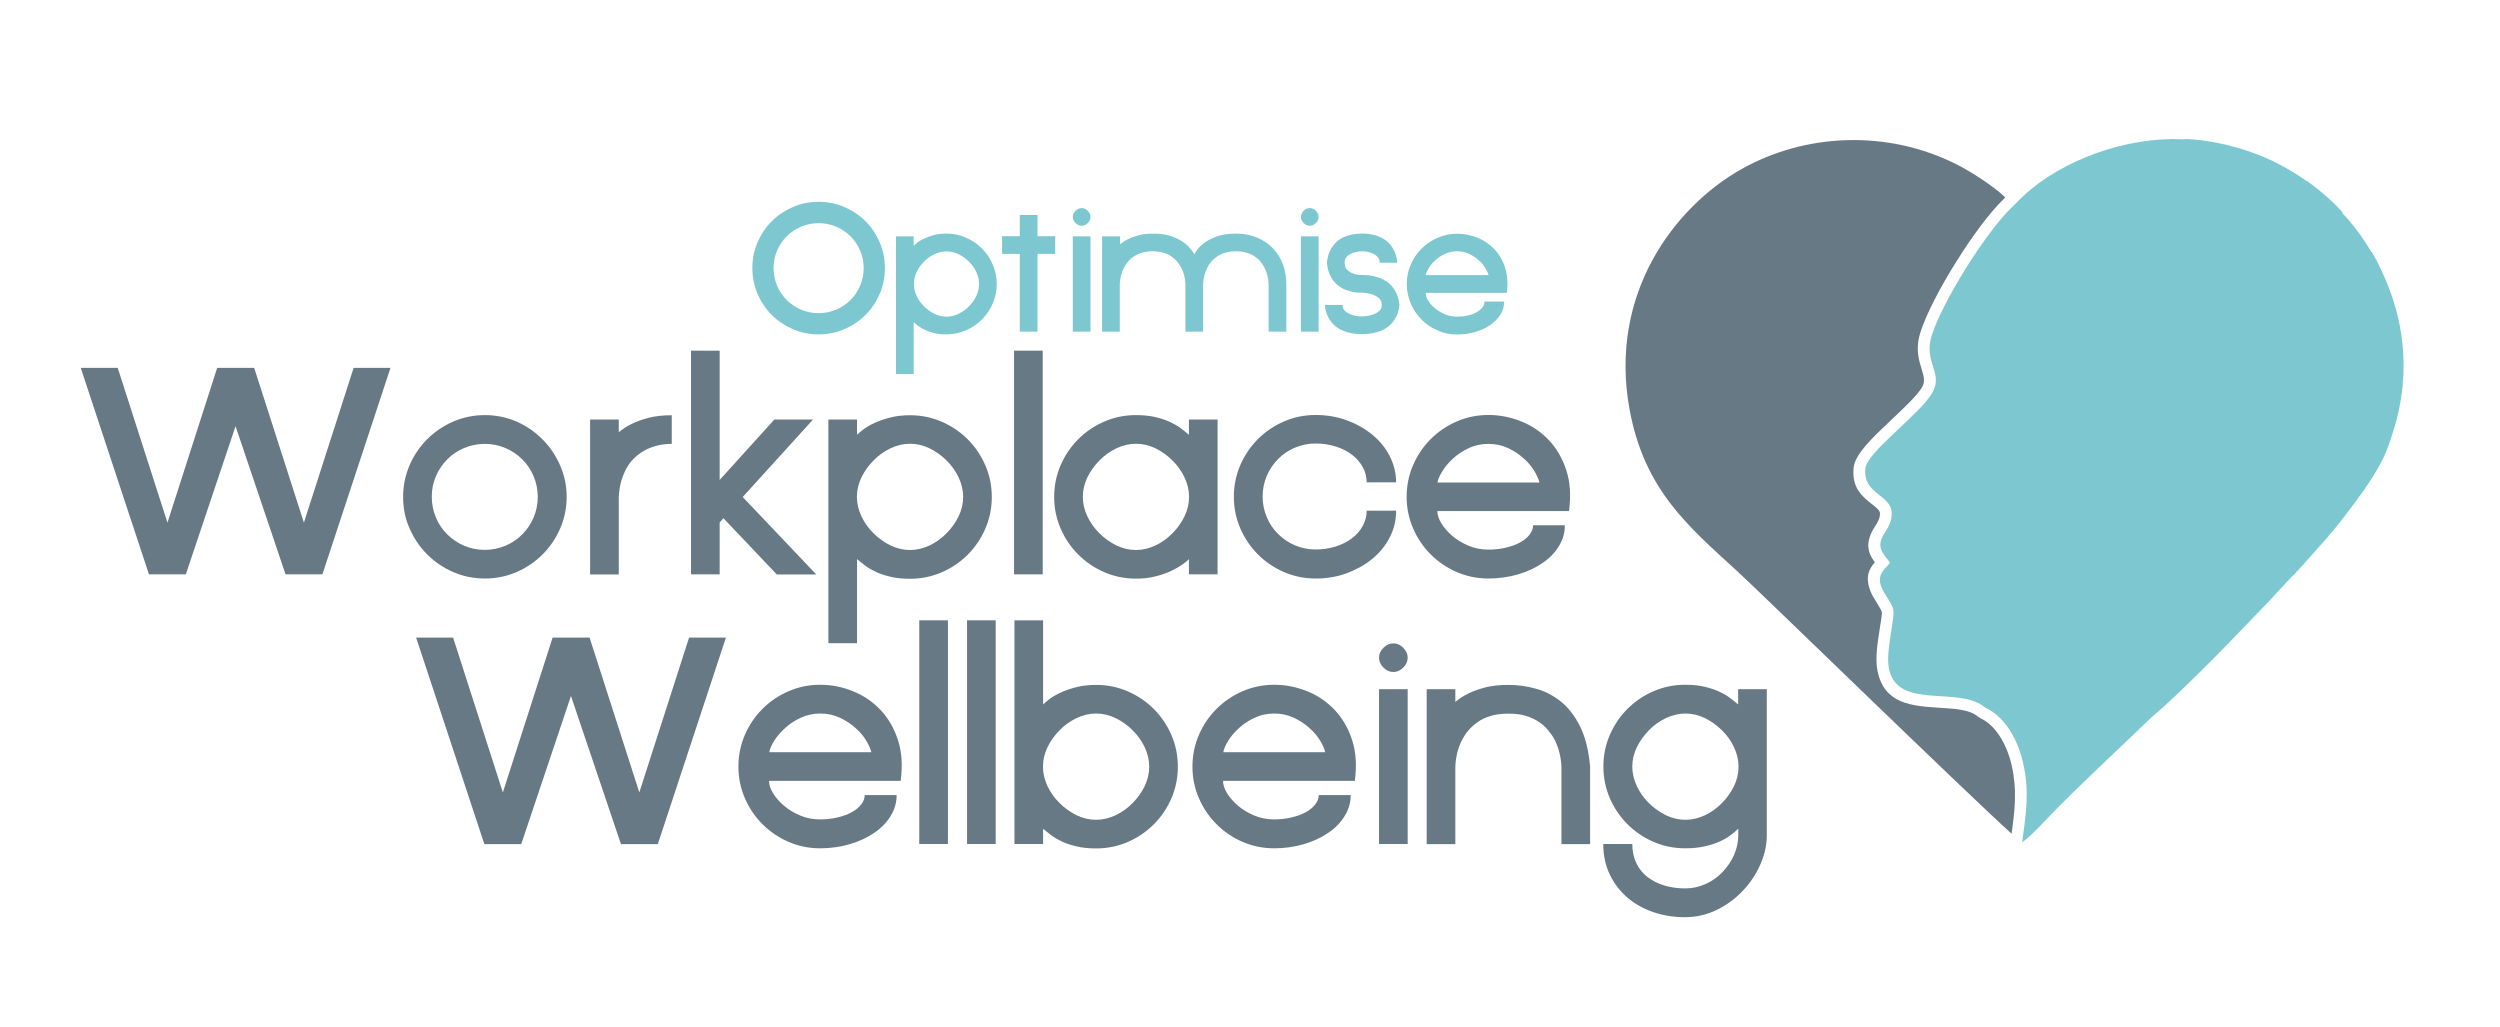
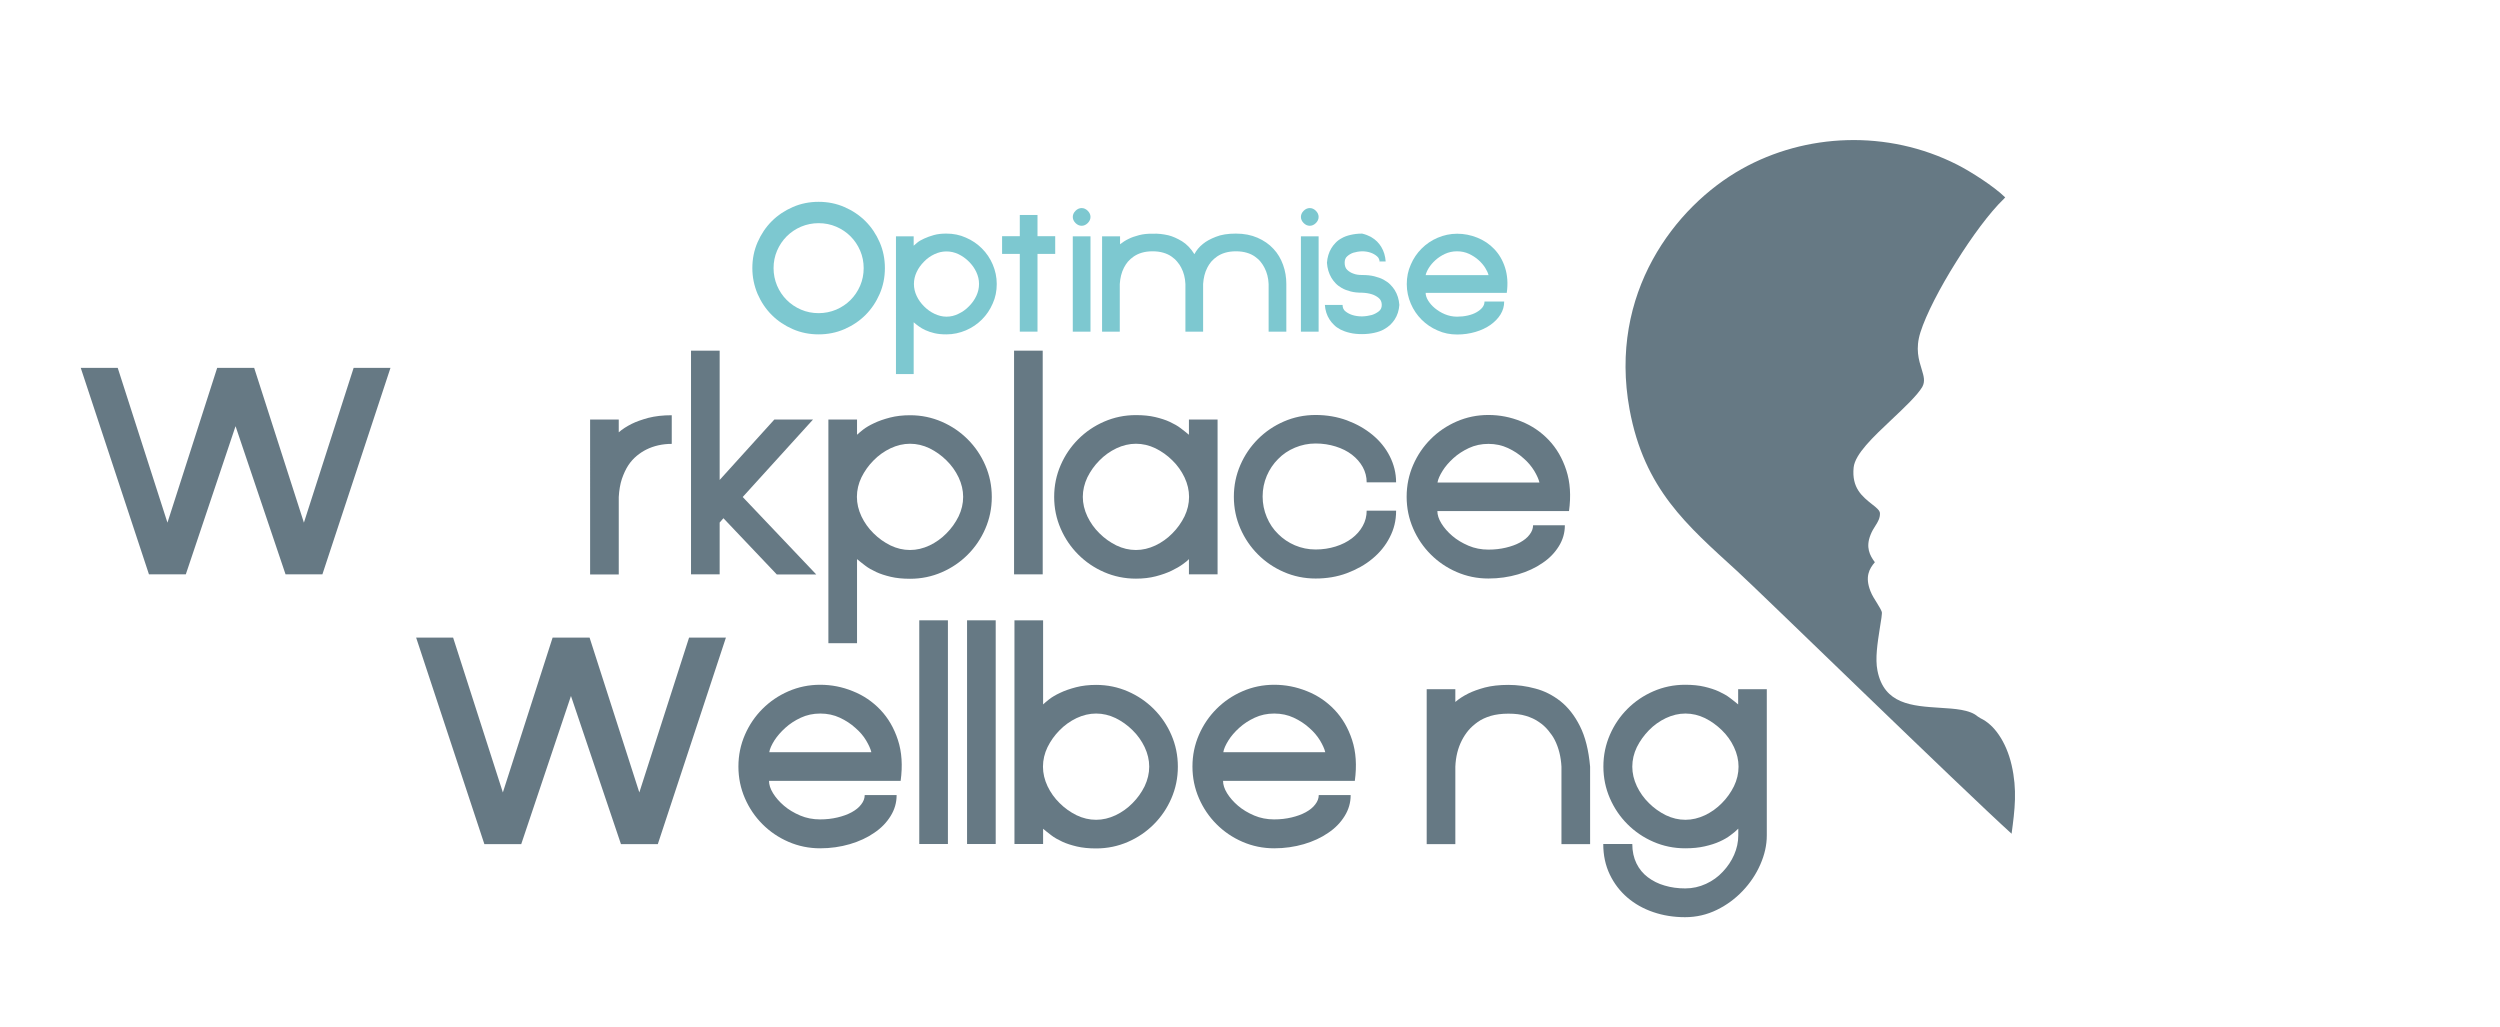
<svg xmlns="http://www.w3.org/2000/svg" version="1.1" id="Layer_1" x="0px" y="0px" viewBox="0 0 1920 789" style="enable-background:new 0 0 1920 789;" xml:space="preserve">
  <style type="text/css">
	.st0{fill:#7DC8D0;}
	.st1{fill:#667984;}
	.st2{fill-rule:evenodd;clip-rule:evenodd;fill:#667984;}
	.st3{fill-rule:evenodd;clip-rule:evenodd;fill:#7DC8D0;}
</style>
  <g>
    <path class="st0" d="M577.8,205.9c0-7,1.3-13.6,4-19.8c2.7-6.2,6.3-11.6,10.9-16.2c4.6-4.6,10-8.2,16.2-10.9c6.2-2.7,12.8-4,19.8-4   c7,0,13.6,1.3,19.8,4c6.2,2.7,11.6,6.3,16.2,10.9c4.6,4.6,8.2,10,10.9,16.2c2.7,6.2,4,12.8,4,19.8c0,7-1.3,13.6-4,19.8   c-2.7,6.2-6.3,11.6-10.9,16.2c-4.6,4.6-10,8.2-16.2,10.9c-6.2,2.7-12.8,4-19.8,4c-7,0-13.6-1.3-19.8-4c-6.2-2.7-11.6-6.3-16.2-10.9   c-4.6-4.6-8.2-10-10.9-16.2C579.2,219.5,577.8,212.9,577.8,205.9z M594.1,205.9c0,4.7,0.9,9.2,2.7,13.5c1.8,4.2,4.3,7.9,7.4,11   c3.1,3.1,6.8,5.6,11,7.4c4.2,1.8,8.7,2.7,13.5,2.7c4.7,0,9.2-0.9,13.5-2.7c4.2-1.8,7.9-4.3,11-7.4c3.1-3.1,5.6-6.8,7.4-11   c1.8-4.2,2.7-8.7,2.7-13.5c0-4.7-0.9-9.2-2.7-13.4c-1.8-4.2-4.3-7.9-7.4-11c-3.1-3.1-6.8-5.6-11-7.4c-4.2-1.8-8.7-2.7-13.5-2.7   c-4.7,0-9.2,0.9-13.5,2.7c-4.2,1.8-7.9,4.3-11,7.4c-3.1,3.1-5.6,6.8-7.4,11C595,196.7,594.1,201.1,594.1,205.9z" />
    <path class="st0" d="M701.7,181.5v7.2c0.5-0.5,1.5-1.3,2.8-2.4s3.1-2.1,5.3-3.1c2.1-1,4.7-1.9,7.5-2.7c2.9-0.8,6-1.1,9.5-1.1   c5.4,0,10.4,1,15,3.1c4.7,2,8.8,4.8,12.3,8.3c3.5,3.5,6.3,7.6,8.3,12.3c2,4.7,3.1,9.7,3.1,15c0,5.4-1,10.4-3.1,15   c-2,4.7-4.8,8.8-8.3,12.3c-3.5,3.5-7.6,6.3-12.3,8.3c-4.7,2-9.7,3.1-15,3.1c-3.5,0-6.5-0.3-9.1-0.9c-2.6-0.6-4.9-1.4-6.9-2.3   c-2-0.9-3.7-1.9-5.2-3c-1.5-1.1-2.8-2.1-3.9-3.1v39.8h-13.6V181.5H701.7z M751.9,218.1c0-3.2-0.7-6.2-2.1-9.2c-1.4-3-3.3-5.6-5.7-8   c-2.4-2.4-5.1-4.3-8-5.7c-3-1.4-6-2.1-9.2-2.1c-3.2,0-6.2,0.7-9.2,2.1c-3,1.4-5.7,3.3-8,5.7c-2.4,2.4-4.3,5-5.7,8   c-1.4,3-2.1,6-2.1,9.2s0.7,6.2,2.1,9.2c1.4,3,3.3,5.6,5.7,8c2.4,2.4,5,4.3,8,5.7c3,1.4,6,2.2,9.2,2.2c3.2,0,6.2-0.7,9.2-2.2   c3-1.4,5.7-3.3,8-5.7c2.4-2.4,4.3-5,5.7-8C751.2,224.3,751.9,221.3,751.9,218.1z" />
    <path class="st0" d="M783.2,195h-13.6v-13.6h13.6v-16.3h13.6v16.3h13.6V195h-13.6v59.7h-13.6V195z" />
    <path class="st0" d="M823.9,166.6c0-1.7,0.7-3.3,2.1-4.7c1.4-1.4,3-2.1,4.7-2.1s3.3,0.7,4.7,2.1c1.4,1.4,2.1,3,2.1,4.7   c0,1.7-0.7,3.3-2.1,4.7c-1.4,1.4-3,2.1-4.7,2.1s-3.3-0.7-4.7-2.1C824.6,169.9,823.9,168.3,823.9,166.6z M823.9,181.5h13.6v73.2   h-13.6V181.5z" />
    <path class="st0" d="M846.6,181.5h13.6v6.1c2-1.6,4.2-3,6.7-4.2c2.2-1.1,4.8-2,7.9-2.8c3-0.8,6.6-1.2,10.6-1.1   c4-0.2,7.9,0.3,11.9,1.2c3.3,0.8,6.8,2.4,10.5,4.6c3.7,2.3,6.8,5.6,9.5,9.9c1.5-2.9,3.7-5.6,6.6-7.9c2.4-2,5.7-3.8,9.8-5.4   c4.1-1.7,9.3-2.5,15.5-2.5c6.3,0,11.8,1.1,16.6,3.2c4.8,2.1,8.9,4.9,12.2,8.5c3.3,3.5,5.7,7.6,7.4,12.3c1.7,4.7,2.5,9.6,2.5,14.7   v36.6h-13.6v-36.6c-0.2-4.7-1.3-8.9-3.2-12.5c-0.8-1.6-1.8-3.1-3-4.6c-1.2-1.5-2.7-2.8-4.4-4c-1.7-1.2-3.8-2.2-6.2-2.9   c-2.4-0.7-5.1-1.1-8.3-1.1c-3.2,0-5.9,0.4-8.3,1.1c-2.4,0.7-4.4,1.7-6.2,2.9c-1.7,1.2-3.2,2.5-4.5,4c-1.2,1.5-2.2,3-3,4.6   c-1.9,3.7-2.9,7.9-3.2,12.5v36.6h-13.6v-36.6c-0.2-4.7-1.3-8.9-3.2-12.5c-0.8-1.6-1.8-3.1-3.1-4.6c-1.2-1.5-2.7-2.8-4.4-4   c-1.7-1.2-3.8-2.2-6.2-2.9c-2.4-0.7-5.1-1.1-8.3-1.1c-3.2,0-5.9,0.4-8.3,1.1c-2.4,0.7-4.4,1.7-6.2,2.9c-1.7,1.2-3.2,2.5-4.5,4   c-1.2,1.5-2.2,3-3,4.6c-1.9,3.7-2.9,7.9-3.2,12.5v36.6h-13.6V181.5z" />
    <path class="st0" d="M999.1,166.6c0-1.7,0.7-3.3,2.1-4.7c1.4-1.4,3-2.1,4.7-2.1s3.3,0.7,4.7,2.1c1.4,1.4,2.1,3,2.1,4.7   c0,1.7-0.7,3.3-2.1,4.7c-1.4,1.4-3,2.1-4.7,2.1s-3.3-0.7-4.7-2.1C999.8,169.9,999.1,168.3,999.1,166.6z M999.1,181.5h13.6v73.2   h-13.6V181.5z" />
-     <path class="st0" d="M1059.6,201.8c0-2.2-0.7-3.9-2.1-5c-1.4-1.2-3-2.1-4.7-2.7c-2-0.7-4.2-1.1-6.7-1.1c-2.6,0.1-4.8,0.5-6.8,1.1   c-1.7,0.6-3.3,1.5-4.6,2.7c-1.4,1.2-2,2.8-2,5c0,2.4,0.7,4.3,2,5.5c1.4,1.3,2.9,2.2,4.6,2.8c2,0.8,4.2,1.1,6.8,1.1   c3.5,0,6.7,0.3,9.4,1c2.7,0.7,5.1,1.5,7.1,2.6c2,1.1,3.7,2.3,5.1,3.7c1.4,1.4,2.5,2.8,3.4,4.2c2.1,3.4,3.3,7.2,3.6,11.5   c-0.3,4.2-1.5,8-3.6,11.2c-0.9,1.4-2.1,2.8-3.4,4.1c-1.4,1.3-3.1,2.5-5.1,3.6c-2,1.1-4.4,1.9-7.1,2.5c-2.7,0.6-5.8,1-9.4,1   c-3.6,0-6.8-0.3-9.5-1c-2.7-0.6-5.1-1.5-7.1-2.5c-2-1.1-3.7-2.2-5-3.6c-1.4-1.3-2.5-2.7-3.4-4.1c-2.1-3.2-3.3-7-3.6-11.2h13.6   c0,2.2,0.8,3.9,2.3,5c1.5,1.2,3.3,2.1,5.1,2.7c2.2,0.7,4.7,1.1,7.6,1.1c2.8-0.1,5.3-0.5,7.5-1.1c1.9-0.6,3.6-1.5,5.2-2.7   c1.6-1.2,2.4-2.8,2.4-5c0-2.3-0.8-4.1-2.4-5.4c-1.6-1.3-3.3-2.2-5.2-2.8c-2.2-0.7-4.7-1.1-7.5-1.2c-3.4,0-6.4-0.3-8.9-1   c-2.6-0.7-4.8-1.5-6.7-2.6c-1.9-1.1-3.5-2.3-4.8-3.7c-1.3-1.4-2.4-2.8-3.2-4.2c-2-3.4-3.1-7.2-3.4-11.5c0.3-4.1,1.4-7.9,3.4-11.2   c0.8-1.4,1.9-2.7,3.2-4.1c1.3-1.4,2.9-2.6,4.8-3.6c1.9-1.1,4.1-1.9,6.7-2.5c2.6-0.6,5.5-1,8.9-1c3.4,0,6.4,0.3,8.9,1   c2.6,0.6,4.8,1.5,6.7,2.5c1.9,1.1,3.5,2.3,4.8,3.6c1.3,1.4,2.4,2.7,3.2,4.1c2,3.3,3.1,7,3.4,11.2H1059.6z" />
+     <path class="st0" d="M1059.6,201.8c0-2.2-0.7-3.9-2.1-5c-1.4-1.2-3-2.1-4.7-2.7c-2-0.7-4.2-1.1-6.7-1.1c-2.6,0.1-4.8,0.5-6.8,1.1   c-1.7,0.6-3.3,1.5-4.6,2.7c-1.4,1.2-2,2.8-2,5c0,2.4,0.7,4.3,2,5.5c1.4,1.3,2.9,2.2,4.6,2.8c2,0.8,4.2,1.1,6.8,1.1   c3.5,0,6.7,0.3,9.4,1c2.7,0.7,5.1,1.5,7.1,2.6c2,1.1,3.7,2.3,5.1,3.7c1.4,1.4,2.5,2.8,3.4,4.2c2.1,3.4,3.3,7.2,3.6,11.5   c-0.3,4.2-1.5,8-3.6,11.2c-0.9,1.4-2.1,2.8-3.4,4.1c-1.4,1.3-3.1,2.5-5.1,3.6c-2,1.1-4.4,1.9-7.1,2.5c-2.7,0.6-5.8,1-9.4,1   c-3.6,0-6.8-0.3-9.5-1c-2.7-0.6-5.1-1.5-7.1-2.5c-2-1.1-3.7-2.2-5-3.6c-1.4-1.3-2.5-2.7-3.4-4.1c-2.1-3.2-3.3-7-3.6-11.2h13.6   c0,2.2,0.8,3.9,2.3,5c1.5,1.2,3.3,2.1,5.1,2.7c2.2,0.7,4.7,1.1,7.6,1.1c2.8-0.1,5.3-0.5,7.5-1.1c1.9-0.6,3.6-1.5,5.2-2.7   c1.6-1.2,2.4-2.8,2.4-5c0-2.3-0.8-4.1-2.4-5.4c-1.6-1.3-3.3-2.2-5.2-2.8c-2.2-0.7-4.7-1.1-7.5-1.2c-3.4,0-6.4-0.3-8.9-1   c-2.6-0.7-4.8-1.5-6.7-2.6c-1.9-1.1-3.5-2.3-4.8-3.7c-1.3-1.4-2.4-2.8-3.2-4.2c-2-3.4-3.1-7.2-3.4-11.5c0.3-4.1,1.4-7.9,3.4-11.2   c0.8-1.4,1.9-2.7,3.2-4.1c1.3-1.4,2.9-2.6,4.8-3.6c1.9-1.1,4.1-1.9,6.7-2.5c2.6-0.6,5.5-1,8.9-1c2.6,0.6,4.8,1.5,6.7,2.5c1.9,1.1,3.5,2.3,4.8,3.6c1.3,1.4,2.4,2.7,3.2,4.1c2,3.3,3.1,7,3.4,11.2H1059.6z" />
    <path class="st0" d="M1155.2,231.7c0,3.5-0.9,6.7-2.8,9.8c-1.9,3.1-4.5,5.7-7.7,8c-3.3,2.3-7.1,4.1-11.5,5.4s-9.1,2-14.1,2   c-5.4,0-10.4-1-15-3.1c-4.7-2-8.8-4.8-12.3-8.3c-3.5-3.5-6.3-7.6-8.3-12.3c-2-4.7-3.1-9.7-3.1-15c0-5.3,1-10.4,3.1-15   c2-4.7,4.8-8.8,8.3-12.3c3.5-3.5,7.6-6.3,12.3-8.3c4.7-2,9.7-3.1,15-3.1c5.3,0,10.4,1,15.4,3c5,2,9.4,4.9,13.1,8.8   c3.7,3.9,6.5,8.6,8.3,14.3c1.8,5.7,2.3,12.1,1.3,19.3h-62.3c0,1.8,0.6,3.8,1.9,5.9c1.3,2.1,3,4.1,5.2,5.9c2.2,1.8,4.7,3.4,7.6,4.6   c2.9,1.2,6,1.9,9.4,1.9c2.9,0,5.7-0.3,8.3-0.9c2.6-0.6,4.8-1.4,6.7-2.5c1.9-1.1,3.4-2.3,4.5-3.7c1.1-1.4,1.6-2.9,1.6-4.5H1155.2z    M1143.2,211.3c-0.4-1.6-1.2-3.4-2.5-5.5c-1.3-2.1-3-4.1-5.1-6c-2.1-1.9-4.6-3.5-7.3-4.8c-2.8-1.3-5.9-2-9.3-2s-6.5,0.7-9.3,2   c-2.8,1.3-5.2,2.9-7.3,4.8c-2.1,1.9-3.8,3.9-5.1,6c-1.3,2.1-2.1,4-2.4,5.5H1143.2z" />
  </g>
  <g>
    <path class="st1" d="M62,282.5h28.4l38.2,118.9l38.2-118.9h28.4l38.2,118.9l38.2-118.9h28.3l-52.3,158.6h-28.3l-38.4-113.8   l-38.2,113.8h-28.3L62,282.5z" />
-     <path class="st1" d="M309.6,381.6c0-8.7,1.7-16.8,5-24.4c3.3-7.6,7.8-14.2,13.5-19.9c5.7-5.7,12.3-10.2,19.9-13.5   c7.6-3.3,15.7-5,24.4-5c8.7,0,16.8,1.7,24.4,5c7.6,3.4,14.2,7.9,19.9,13.7c5.7,5.7,10.2,12.4,13.5,20c3.3,7.6,5,15.6,5,24   c0,8.7-1.7,16.8-5,24.4c-3.3,7.6-7.8,14.2-13.5,19.9c-5.7,5.7-12.3,10.2-19.9,13.5c-7.6,3.3-15.7,5-24.4,5c-8.7,0-16.8-1.7-24.4-5   c-7.6-3.3-14.2-7.8-19.9-13.5c-5.7-5.7-10.2-12.3-13.5-19.9C311.2,398.5,309.6,390.3,309.6,381.6z M331.6,381.6   c0,5.6,1.1,10.9,3.2,15.9c2.1,5,5,9.3,8.7,12.9c3.7,3.7,8,6.6,12.9,8.7c5,2.1,10.2,3.2,15.9,3.2c5.6,0,10.9-1.1,15.9-3.2   c5-2.1,9.3-5,12.9-8.7c3.7-3.7,6.6-8,8.7-12.9c2.1-5,3.2-10.2,3.2-15.9c0-5.6-1.1-10.9-3.2-15.9c-2.1-5-5-9.3-8.7-12.9   c-3.7-3.7-8-6.6-12.9-8.7c-5-2.1-10.2-3.2-15.9-3.2c-5.6,0-10.9,1.1-15.9,3.2c-5,2.1-9.3,5-12.9,8.7c-3.7,3.7-6.6,8-8.7,12.9   C332.6,370.7,331.6,376,331.6,381.6z" />
    <path class="st1" d="M475.1,332.1c2.7-2.4,6.1-4.6,10.1-6.6c3.4-1.7,7.7-3.2,12.8-4.6c5.1-1.3,11-2,17.9-2v22   c-7.2,0-13.8,1.5-19.6,4.4c-2.4,1.2-4.9,2.8-7.3,4.8c-2.4,2-4.6,4.4-6.5,7.3c-1.9,2.9-3.5,6.4-4.9,10.4c-1.3,4-2.1,8.6-2.4,13.9   v59.5h-22V322.2h22V332.1z" />
    <path class="st1" d="M552.7,269.3v99.3l42-46.4h29.7l-54,59.5l56.5,59.5h-30.3L555.6,398l-2.9,3.3v39.8h-22V269.3H552.7z" />
    <path class="st1" d="M658.2,322.2v11.7c0.9-0.9,2.4-2.1,4.6-3.9c2.2-1.7,5-3.4,8.5-5c3.5-1.7,7.6-3.1,12.2-4.3   c4.6-1.2,9.8-1.8,15.4-1.8c8.7,0,16.8,1.7,24.4,5c7.6,3.3,14.2,7.8,19.9,13.5c5.7,5.7,10.2,12.3,13.5,19.9c3.3,7.6,5,15.7,5,24.4   c0,8.7-1.7,16.8-5,24.4c-3.3,7.6-7.8,14.2-13.5,19.9c-5.7,5.7-12.3,10.2-19.9,13.5c-7.6,3.3-15.7,5-24.4,5   c-5.6,0-10.6-0.5-14.8-1.5c-4.2-1-8-2.2-11.2-3.7c-3.2-1.5-6.1-3.1-8.4-4.9c-2.4-1.8-4.5-3.5-6.3-5v64.6h-22V322.2H658.2z    M739.7,381.6c0-5.1-1.2-10.1-3.5-15c-2.3-4.8-5.4-9.2-9.3-13c-3.9-3.9-8.2-6.9-13-9.3c-4.8-2.3-9.8-3.5-15-3.5   c-5.1,0-10.1,1.2-15,3.5c-4.8,2.3-9.2,5.4-13,9.3c-3.9,3.9-6.9,8.2-9.3,13c-2.3,4.8-3.5,9.8-3.5,15c0,5.1,1.2,10.1,3.5,15   c2.3,4.8,5.4,9.2,9.3,13c3.9,3.9,8.2,6.9,13,9.3c4.8,2.3,9.8,3.5,15,3.5c5.1,0,10.1-1.2,15-3.5c4.8-2.3,9.2-5.4,13-9.3   c3.9-3.9,6.9-8.2,9.3-13C738.5,391.8,739.7,386.8,739.7,381.6z" />
    <path class="st1" d="M778.8,269.3h22v171.8h-22V269.3z" />
    <path class="st1" d="M913.1,441.1v-11.7c-0.9,1-2.4,2.3-4.7,3.9c-2.3,1.7-5.1,3.3-8.6,5c-3.5,1.7-7.5,3.1-12.1,4.3   c-4.6,1.2-9.7,1.8-15.3,1.8c-8.7,0-16.8-1.7-24.4-5c-7.6-3.3-14.2-7.8-19.9-13.5c-5.7-5.7-10.2-12.3-13.5-19.9   c-3.3-7.6-5-15.7-5-24.4c0-8.7,1.7-16.8,5-24.4c3.3-7.6,7.8-14.2,13.5-19.9c5.7-5.7,12.3-10.2,19.9-13.5c7.6-3.3,15.7-5,24.4-5   c5.6,0,10.6,0.5,14.8,1.5c4.2,1,8,2.2,11.2,3.7c3.2,1.5,6.1,3.1,8.4,4.9c2.4,1.8,4.5,3.5,6.3,5v-11.7h22v118.9H913.1z M831.6,381.6   c0,5.1,1.2,10.1,3.5,15c2.3,4.8,5.4,9.2,9.3,13c3.9,3.9,8.2,6.9,13,9.3c4.8,2.3,9.8,3.5,15,3.5c5.1,0,10.1-1.2,15-3.5   c4.8-2.3,9.2-5.4,13-9.3c3.9-3.9,6.9-8.2,9.3-13c2.3-4.8,3.5-9.8,3.5-15c0-5.1-1.2-10.1-3.5-15c-2.3-4.8-5.4-9.2-9.3-13   c-3.9-3.9-8.2-6.9-13-9.3c-4.8-2.3-9.8-3.5-15-3.5c-5.1,0-10.1,1.2-15,3.5c-4.8,2.3-9.2,5.4-13,9.3c-3.9,3.9-6.9,8.2-9.3,13   C832.8,371.5,831.6,376.5,831.6,381.6z" />
    <path class="st1" d="M1072.2,392.6c0,7.1-1.6,13.8-4.9,20.1c-3.2,6.3-7.7,11.8-13.3,16.4c-5.6,4.7-12.2,8.3-19.6,11.1   c-7.5,2.8-15.5,4.1-24,4.1c-8.7,0-16.8-1.7-24.4-5c-7.6-3.3-14.2-7.8-19.9-13.5c-5.7-5.7-10.2-12.3-13.5-19.9   c-3.3-7.6-5-15.7-5-24.4c0-8.7,1.7-16.8,5-24.4c3.3-7.6,7.8-14.2,13.5-19.9c5.7-5.7,12.3-10.2,19.9-13.5c7.6-3.3,15.7-5,24.4-5   c8.6,0,16.6,1.4,24,4.1c7.5,2.8,14,6.5,19.6,11.1c5.6,4.6,10.1,10.1,13.3,16.4c3.2,6.3,4.9,13,4.9,20.1h-22.6c0-4.2-1-8-3-11.7   c-2-3.6-4.8-6.8-8.3-9.5c-3.5-2.7-7.7-4.8-12.5-6.3c-4.8-1.5-9.9-2.3-15.4-2.3c-5.6,0-10.9,1.1-15.9,3.2c-5,2.1-9.3,5-12.9,8.7   c-3.7,3.7-6.6,8-8.7,12.9c-2.1,5-3.2,10.2-3.2,15.9c0,5.6,1.1,10.9,3.2,15.9c2.1,5,5,9.3,8.7,12.9c3.7,3.7,8,6.6,12.9,8.7   c5,2.1,10.2,3.2,15.9,3.2c5.5,0,10.6-0.8,15.4-2.3c4.8-1.5,8.9-3.6,12.5-6.3c3.5-2.7,6.3-5.8,8.3-9.5c2-3.6,3-7.5,3-11.7H1072.2z" />
    <path class="st1" d="M1201.8,403.6c0,5.6-1.5,10.9-4.6,15.9c-3.1,5-7.2,9.3-12.6,12.9c-5.3,3.7-11.6,6.6-18.7,8.7   c-7.2,2.1-14.8,3.2-22.8,3.2c-8.7,0-16.8-1.7-24.4-5c-7.6-3.3-14.2-7.8-19.9-13.5c-5.7-5.7-10.2-12.3-13.5-19.9   c-3.3-7.6-5-15.7-5-24.4c0-8.7,1.7-16.8,5-24.4c3.3-7.6,7.8-14.2,13.5-19.9c5.7-5.7,12.3-10.2,19.9-13.5c7.6-3.3,15.7-5,24.4-5   c8.6,0,16.9,1.6,25.1,4.9c8.1,3.2,15.2,8,21.2,14.3c6,6.3,10.5,14,13.5,23.2c3,9.2,3.7,19.6,2.1,31.4h-101.1c0,2.9,1,6.1,3.1,9.5   c2.1,3.4,4.9,6.6,8.4,9.6c3.5,3,7.7,5.5,12.4,7.5c4.7,2,9.8,3,15.3,3c4.8,0,9.2-0.5,13.4-1.5c4.2-1,7.8-2.3,10.9-4   c3.1-1.7,5.6-3.7,7.3-6c1.8-2.3,2.7-4.7,2.7-7.2H1201.8z M1182.3,370.6c-0.6-2.6-2-5.6-4-9c-2.1-3.4-4.8-6.7-8.3-9.7   c-3.4-3.1-7.4-5.7-11.9-7.8c-4.5-2.1-9.5-3.2-15-3.2c-5.5,0-10.5,1.1-15,3.2c-4.5,2.1-8.5,4.7-11.9,7.8c-3.4,3.1-6.2,6.3-8.3,9.7   c-2.1,3.4-3.5,6.4-3.9,9H1182.3z" />
  </g>
  <path class="st2" d="M1540,151.6c-8.8-8.6-26.4-19.8-36.8-25.1c-53.6-27.2-116.6-24.2-165.6,3.3c-51.3,28.8-102.4,95.6-86.1,184.6  c11.3,61.3,44.1,89,82.4,124c16.6,15.1,173,167.5,211,201.9c2.5-18.4,4.4-33.8,0-52.8c-2-8.7-5.4-16.8-9.9-23.3  c-3.9-5.7-8.7-10.1-14-12.6l-2.2-1.4c-6-5.2-17.5-5.9-28.8-6.6c-21.6-1.4-43-2.7-48.1-28.5c-1.9-9.4,0.1-21.6,1.7-32  c1.1-6.6,2-12.2,1.6-13.2c-0.6-1.8-2.2-4.3-3.7-6.8c-1.9-3-3.8-6-5-9.1c-4.3-11-1-17.1,3.4-22.2c-3.9-5.2-7.2-11.4-3.3-21.1  c1-2.6,2.3-4.7,3.7-6.9c1.8-2.8,3.7-5.9,3.5-9.7c-0.1-2.1-2.9-4.4-5.9-6.7c-7.7-6.1-15.9-12.6-14.3-28.4  c1.1-10.3,14.9-23.3,28.9-36.5c10-9.4,20.1-19,23.8-25.3c2.4-4.3,1.1-8.4-0.3-13.1c-2.4-7.7-5.1-16.2-1.1-28.9  c4.3-13.6,15-34.3,27.4-54c12-19.3,25.7-37.9,36.6-48.4l0,0L1540,151.6L1540,151.6z" />
-   <path class="st3" d="M1830.6,211.4c-2.7-6.2-5.7-12.2-9.1-18h-0.3c-11.3-18.9-22.2-29.6-22.2-29.6c0-0.1-0.1-0.1-0.1-0.2v-0.8  c-8.2-8.9-17.3-16.8-27.2-23.8v0.2c-8.5-6.1-17-11-25.3-15h0.2c-9.4-4.5-19.3-8.3-29.6-11.1c-22.7-6.4-39.2-6.3-39.2-6.3l0,0.2  c-3.2-0.1-6.3-0.2-9.5-0.2c-43.9,0.4-92.6,20-120,49.3l-3.2,3.1c-20.8,20.1-53.6,73.2-61.6,98.6c-6.4,20.3,9.2,28.6,0.6,43.7  c-9.5,16.7-50.2,45.5-51.5,58.3c-2.1,19.8,19.7,19.9,20.2,34c0.3,9.6-5.5,14.2-7.8,20.1c-3.4,8.6,3.6,13.4,6.5,18.4  c-3.9,5-10.4,8.8-6.6,18.5c2,5.2,7.2,11.2,8.9,16.4c2.2,6.8-5.9,31.9-3.1,46.2c6.4,32.5,54.1,12.8,74,30.1  c14.1,6.4,24.5,22.9,28.9,41.9c5.3,22.5,2.3,39.7-0.6,61.6c8.3-6.2,19.3-18.6,27.2-26.6c16.6-16.8,42.8-41.4,72.1-69.4v0  c22.5-19.1,56.2-53.5,83-81.7c3.5-3.6,7-7.3,10.5-10.9v-0.2c5.6-6,10.7-11.4,15.1-16.2h0.3c5.5-5.9,10.8-11.8,15.9-17.6  c0.3-0.3,0.4-0.5,0.4-0.5c11.3-12.2,20.5-23.6,28.1-34c2.1-2.8,4.2-5.5,6.1-8.2h-0.3c0.1-0.2,0.3-0.4,0.4-0.6v0.5  c10.3-14.2,18-27,22-37.8c1.2-3.3,2.4-6.7,3.4-10.1c0.3-0.8,0.4-1.2,0.4-1.2C1853.6,283.1,1844.1,241.1,1830.6,211.4z" />
  <g>
    <path class="st1" d="M319.6,489.7H348l38.2,118.9l38.2-118.9h28.4L491,608.6l38.2-118.9h28.3l-52.3,158.6h-28.3l-38.4-113.8   l-38.2,113.8H372L319.6,489.7z" />
    <path class="st1" d="M688.6,610.8c0,5.6-1.5,10.9-4.6,15.9c-3.1,5-7.2,9.3-12.6,12.9c-5.3,3.7-11.6,6.6-18.7,8.7   c-7.2,2.1-14.8,3.2-22.8,3.2c-8.7,0-16.8-1.7-24.4-5c-7.6-3.3-14.2-7.8-19.9-13.5c-5.7-5.7-10.2-12.3-13.5-19.9   c-3.3-7.6-5-15.7-5-24.4c0-8.7,1.7-16.8,5-24.4c3.3-7.6,7.8-14.2,13.5-19.9c5.7-5.7,12.3-10.2,19.9-13.5c7.6-3.3,15.7-5,24.4-5   c8.6,0,16.9,1.6,25,4.9c8.1,3.2,15.2,8,21.2,14.3c6,6.3,10.5,14,13.5,23.2c3,9.2,3.7,19.6,2.1,31.4H590.6c0,2.9,1,6.1,3.1,9.5   c2.1,3.4,4.9,6.6,8.4,9.6c3.5,3,7.7,5.5,12.4,7.5c4.7,2,9.8,3,15.3,3c4.8,0,9.2-0.5,13.4-1.5c4.2-1,7.8-2.3,10.9-4   c3.1-1.7,5.6-3.7,7.3-6c1.8-2.3,2.7-4.7,2.7-7.2H688.6z M669.2,577.7c-0.6-2.6-2-5.6-4-9s-4.8-6.7-8.3-9.7   c-3.4-3.1-7.4-5.7-11.9-7.8c-4.5-2.1-9.5-3.2-15-3.2c-5.5,0-10.5,1.1-15,3.2c-4.5,2.1-8.5,4.7-11.9,7.8c-3.4,3.1-6.2,6.3-8.4,9.7   c-2.1,3.4-3.5,6.4-3.9,9H669.2z" />
    <path class="st1" d="M706,476.4h22v171.8h-22V476.4z" />
    <path class="st1" d="M742.7,476.4h22v171.8h-22V476.4z" />
    <path class="st1" d="M801.1,476.4V541c0.9-0.9,2.4-2.1,4.6-3.9c2.2-1.7,5-3.4,8.5-5c3.5-1.7,7.6-3.1,12.2-4.3   c4.6-1.2,9.8-1.8,15.4-1.8c8.7,0,16.8,1.7,24.4,5c7.6,3.3,14.2,7.8,19.9,13.5c5.7,5.7,10.2,12.3,13.5,19.9c3.3,7.6,5,15.7,5,24.4   c0,8.7-1.7,16.8-5,24.4c-3.3,7.6-7.8,14.2-13.5,19.9c-5.7,5.7-12.3,10.2-19.9,13.5c-7.6,3.3-15.7,5-24.4,5   c-5.6,0-10.6-0.5-14.8-1.5c-4.2-1-8-2.2-11.2-3.7c-3.2-1.5-6.1-3.1-8.4-4.9c-2.4-1.8-4.5-3.5-6.3-5v11.7h-22V476.4H801.1z    M882.6,588.8c0-5.1-1.2-10.1-3.5-15c-2.3-4.8-5.4-9.2-9.3-13c-3.9-3.9-8.2-6.9-13-9.3c-4.8-2.3-9.8-3.5-15-3.5   c-5.1,0-10.1,1.2-15,3.5c-4.8,2.3-9.2,5.4-13,9.3c-3.9,3.9-6.9,8.2-9.3,13c-2.3,4.8-3.5,9.8-3.5,15c0,5.1,1.2,10.1,3.5,15   c2.3,4.8,5.4,9.2,9.3,13c3.9,3.9,8.2,6.9,13,9.3c4.8,2.3,9.8,3.5,15,3.5c5.1,0,10.1-1.2,15-3.5c4.8-2.3,9.2-5.4,13-9.3   c3.9-3.9,6.9-8.2,9.3-13C881.4,598.9,882.6,593.9,882.6,588.8z" />
    <path class="st1" d="M1037.3,610.8c0,5.6-1.5,10.9-4.6,15.9c-3.1,5-7.2,9.3-12.6,12.9c-5.3,3.7-11.6,6.6-18.7,8.7   c-7.2,2.1-14.8,3.2-22.8,3.2c-8.7,0-16.8-1.7-24.4-5c-7.6-3.3-14.2-7.8-19.9-13.5c-5.7-5.7-10.2-12.3-13.5-19.9   c-3.3-7.6-5-15.7-5-24.4c0-8.7,1.7-16.8,5-24.4c3.3-7.6,7.8-14.2,13.5-19.9c5.7-5.7,12.3-10.2,19.9-13.5c7.6-3.3,15.7-5,24.4-5   c8.6,0,16.9,1.6,25.1,4.9c8.1,3.2,15.2,8,21.2,14.3c6,6.3,10.5,14,13.5,23.2c3,9.2,3.7,19.6,2.1,31.4H939.3c0,2.9,1,6.1,3.1,9.5   c2.1,3.4,4.9,6.6,8.4,9.6c3.5,3,7.7,5.5,12.4,7.5c4.7,2,9.8,3,15.3,3c4.8,0,9.2-0.5,13.4-1.5c4.2-1,7.8-2.3,10.9-4   c3.1-1.7,5.6-3.7,7.3-6c1.8-2.3,2.7-4.7,2.7-7.2H1037.3z M1017.8,577.7c-0.6-2.6-2-5.6-4-9c-2.1-3.4-4.8-6.7-8.3-9.7   c-3.4-3.1-7.4-5.7-11.9-7.8c-4.5-2.1-9.5-3.2-15-3.2c-5.5,0-10.5,1.1-15,3.2c-4.5,2.1-8.5,4.7-11.9,7.8c-3.4,3.1-6.2,6.3-8.3,9.7   c-2.1,3.4-3.5,6.4-3.9,9H1017.8z" />
-     <path class="st1" d="M1059.1,505.1c0-2.8,1.1-5.4,3.4-7.6c2.3-2.3,4.8-3.4,7.6-3.4c2.8,0,5.4,1.1,7.6,3.4c2.3,2.3,3.4,4.8,3.4,7.6   c0,2.8-1.1,5.4-3.4,7.6c-2.3,2.3-4.8,3.4-7.6,3.4c-2.8,0-5.4-1.1-7.6-3.4C1060.2,510.4,1059.1,507.9,1059.1,505.1z M1059.1,529.3   h22v118.9h-22V529.3z" />
    <path class="st1" d="M1117.6,539.2c2.7-2.4,6.1-4.6,10.1-6.6c3.4-1.7,7.6-3.2,12.7-4.6c5-1.3,11-2,18-2c6.9,0,13.8,0.9,20.7,2.8   c7,1.8,13.4,5.1,19.3,9.7c5.9,4.7,10.9,11,15,19.2c4.1,8.1,6.7,18.5,7.8,31.1v59.5h-22v-59.5c-0.4-7.6-2.1-14.4-5.1-20.4   c-1.3-2.6-3-5-5-7.4c-2-2.4-4.3-4.6-7.2-6.5c-2.8-2-6.1-3.5-10-4.7c-3.9-1.2-8.3-1.7-13.5-1.7s-9.6,0.6-13.5,1.7   c-3.9,1.2-7.2,2.7-10,4.7c-2.8,2-5.2,4.1-7.2,6.5c-2,2.4-3.6,4.9-4.9,7.4c-3.1,6-4.8,12.8-5.1,20.4v59.5h-22V529.3h22V539.2z" />
    <path class="st1" d="M1253.6,648.2c0,5.6,1.1,10.6,3.2,14.9c2.1,4.3,5,7.8,8.7,10.6c3.7,2.8,8,5,12.9,6.4c5,1.5,10.2,2.2,15.9,2.2   c5.6,0,10.9-1.2,15.9-3.5c5-2.3,9.3-5.4,12.9-9.3c3.7-3.9,6.6-8.2,8.7-13c2.1-4.8,3.2-9.8,3.2-15v-5.1c-1.6,1.6-3.5,3.3-5.9,5   c-2.3,1.8-5.1,3.4-8.4,4.9c-3.3,1.5-7.1,2.7-11.5,3.7c-4.3,1-9.3,1.5-15,1.5c-8.7,0-16.8-1.7-24.4-5c-7.6-3.3-14.2-7.8-19.9-13.5   c-5.7-5.7-10.2-12.3-13.5-19.9c-3.3-7.6-5-15.7-5-24.4c0-8.7,1.7-16.8,5-24.4c3.3-7.6,7.8-14.2,13.5-19.9   c5.7-5.7,12.3-10.2,19.9-13.5c7.6-3.3,15.7-5,24.4-5c5.6,0,10.6,0.5,14.8,1.5c4.2,1,8,2.2,11.2,3.7c3.2,1.5,6.1,3.1,8.4,4.9   c2.4,1.8,4.5,3.5,6.3,5v-11.7h22v112.3c0,7.5-1.7,14.9-5,22.4c-3.3,7.5-7.8,14.2-13.5,20.2c-5.7,6-12.3,10.9-19.9,14.6   c-7.6,3.7-15.7,5.6-24.4,5.6c-8.7,0-16.8-1.3-24.4-3.9c-7.6-2.6-14.2-6.3-19.9-11.2c-5.7-4.9-10.2-10.8-13.5-17.7   c-3.3-6.9-5-14.7-5-23.4H1253.6z M1253.6,588.8c0,5.1,1.2,10.1,3.5,15c2.3,4.8,5.4,9.2,9.3,13c3.9,3.9,8.2,6.9,13,9.3   c4.8,2.3,9.8,3.5,15,3.5c5.1,0,10.1-1.2,15-3.5c4.8-2.3,9.2-5.4,13-9.3c3.9-3.9,6.9-8.2,9.3-13c2.3-4.8,3.5-9.8,3.5-15   c0-5.1-1.2-10.1-3.5-15s-5.4-9.2-9.3-13s-8.2-6.9-13-9.3c-4.8-2.3-9.8-3.5-15-3.5c-5.1,0-10.1,1.2-15,3.5c-4.8,2.3-9.2,5.4-13,9.3   s-6.9,8.2-9.3,13C1254.8,578.6,1253.6,583.6,1253.6,588.8z" />
  </g>
</svg>